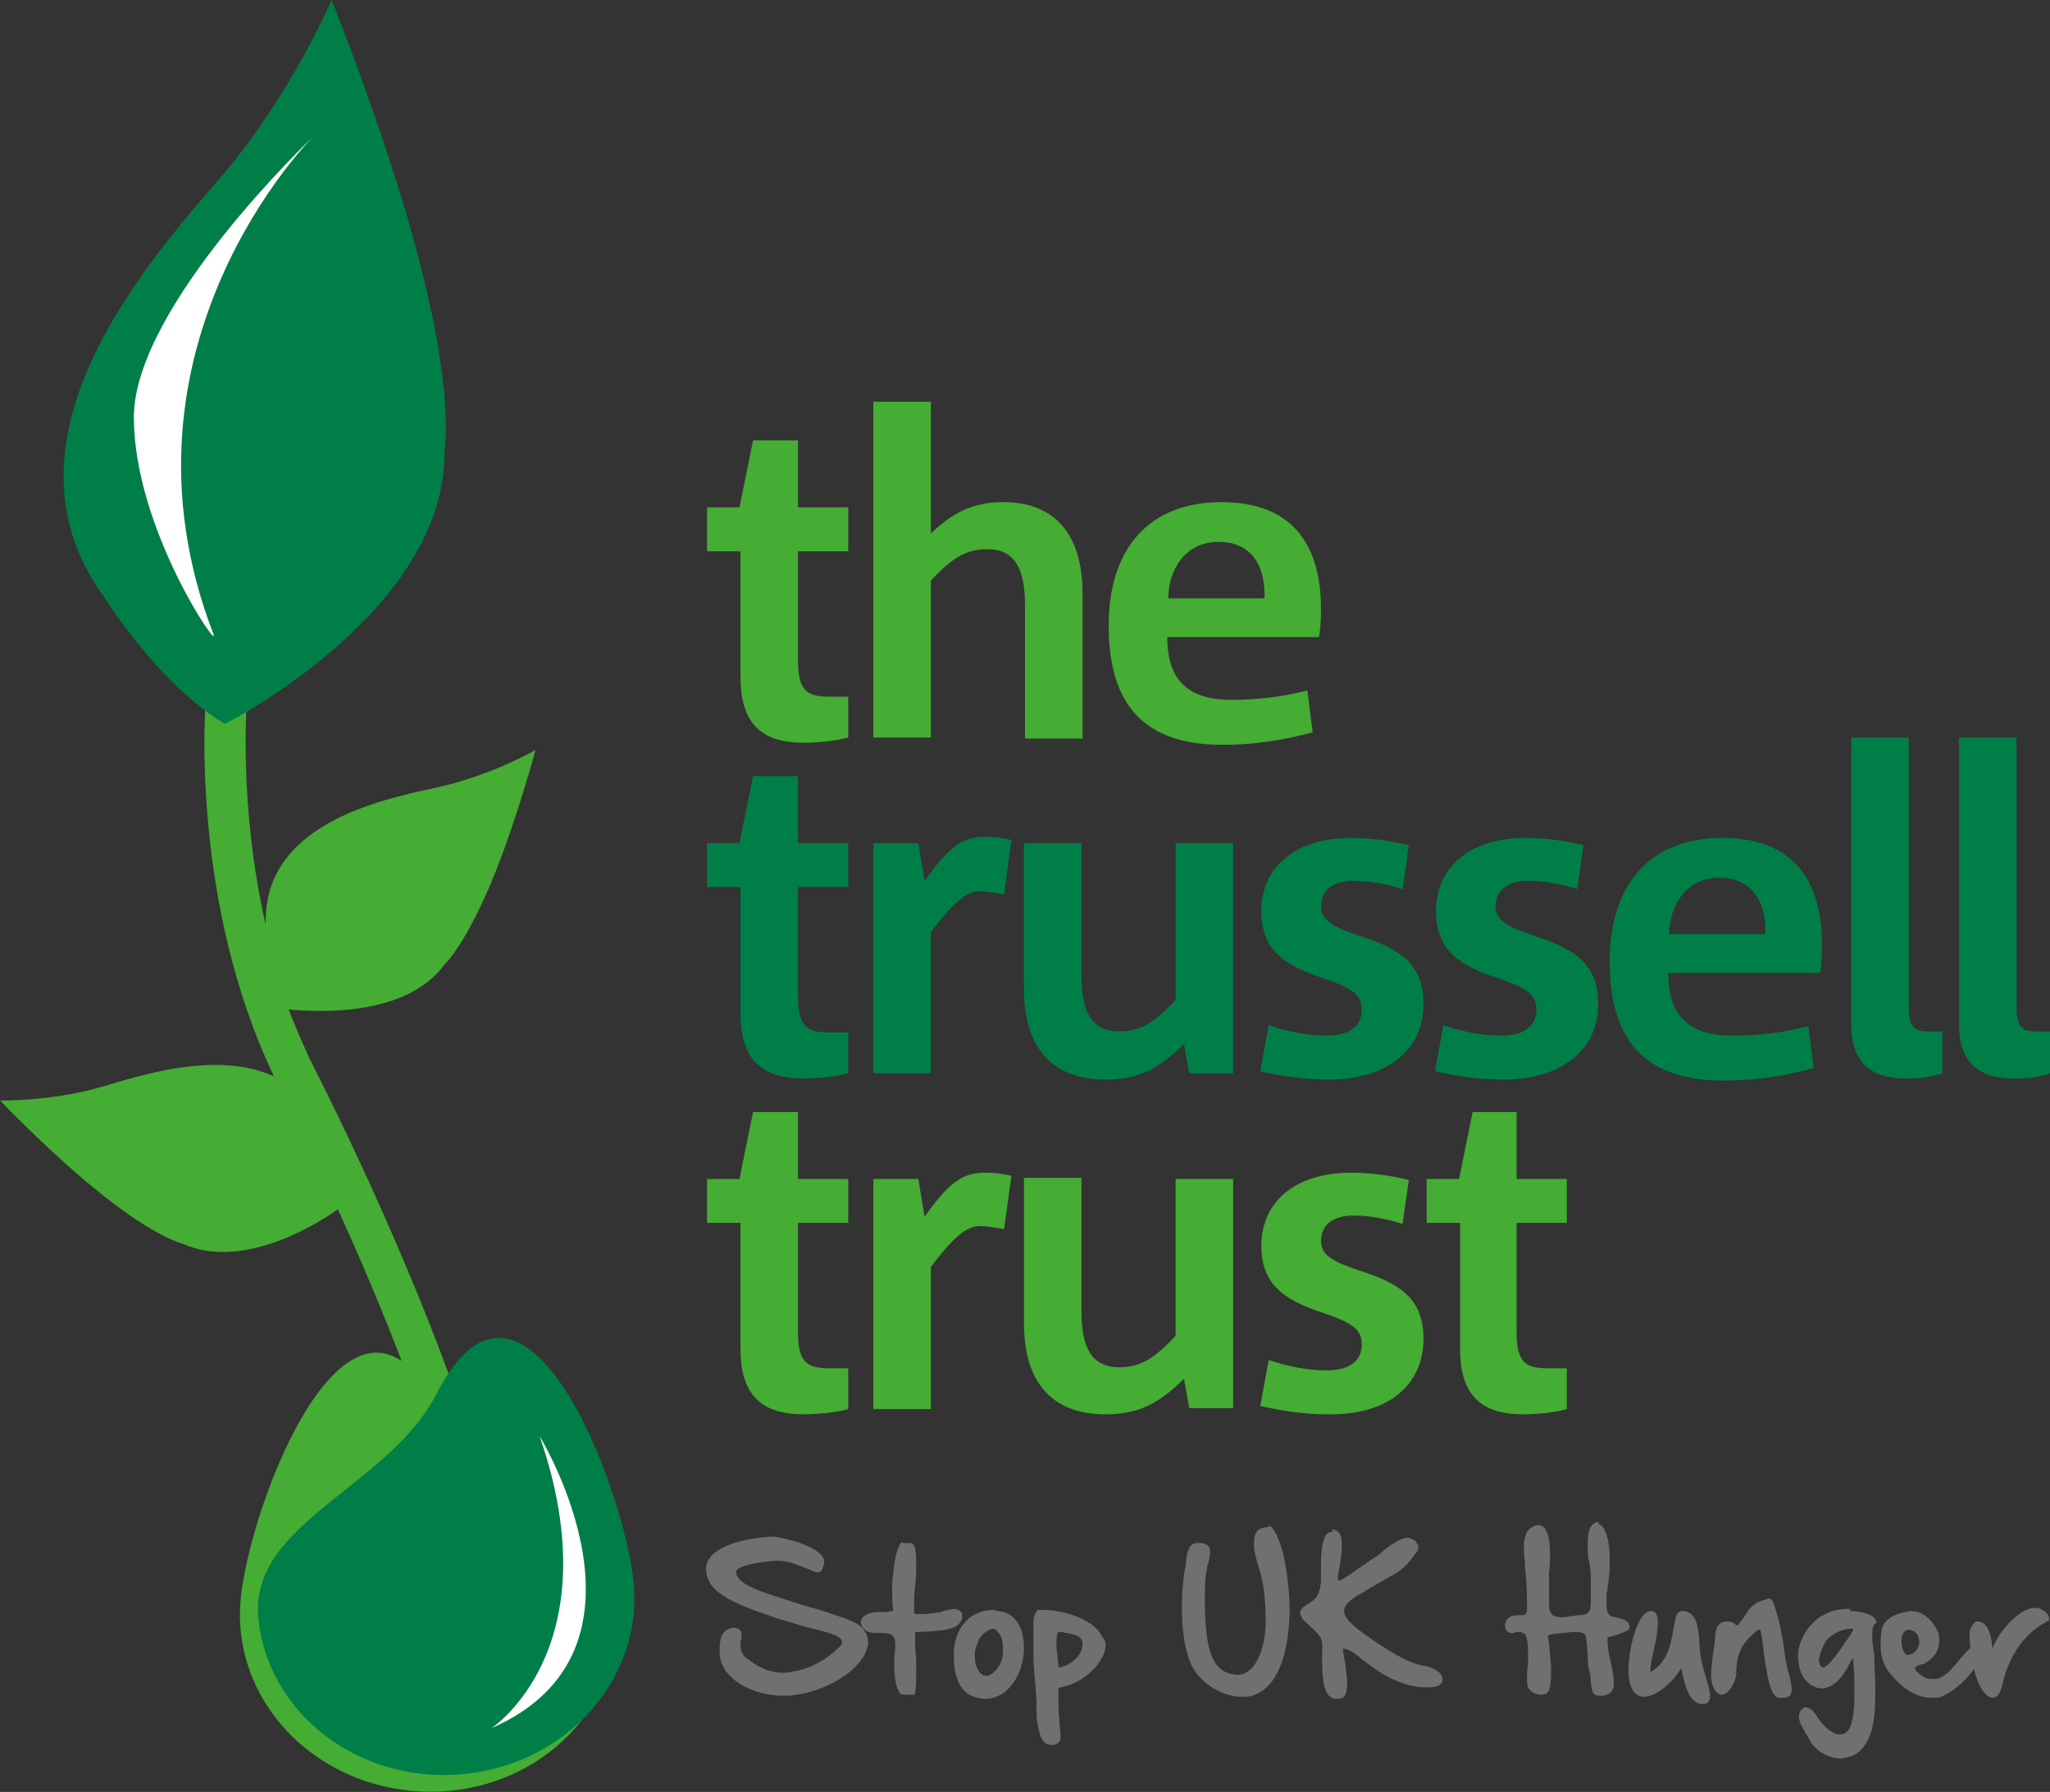
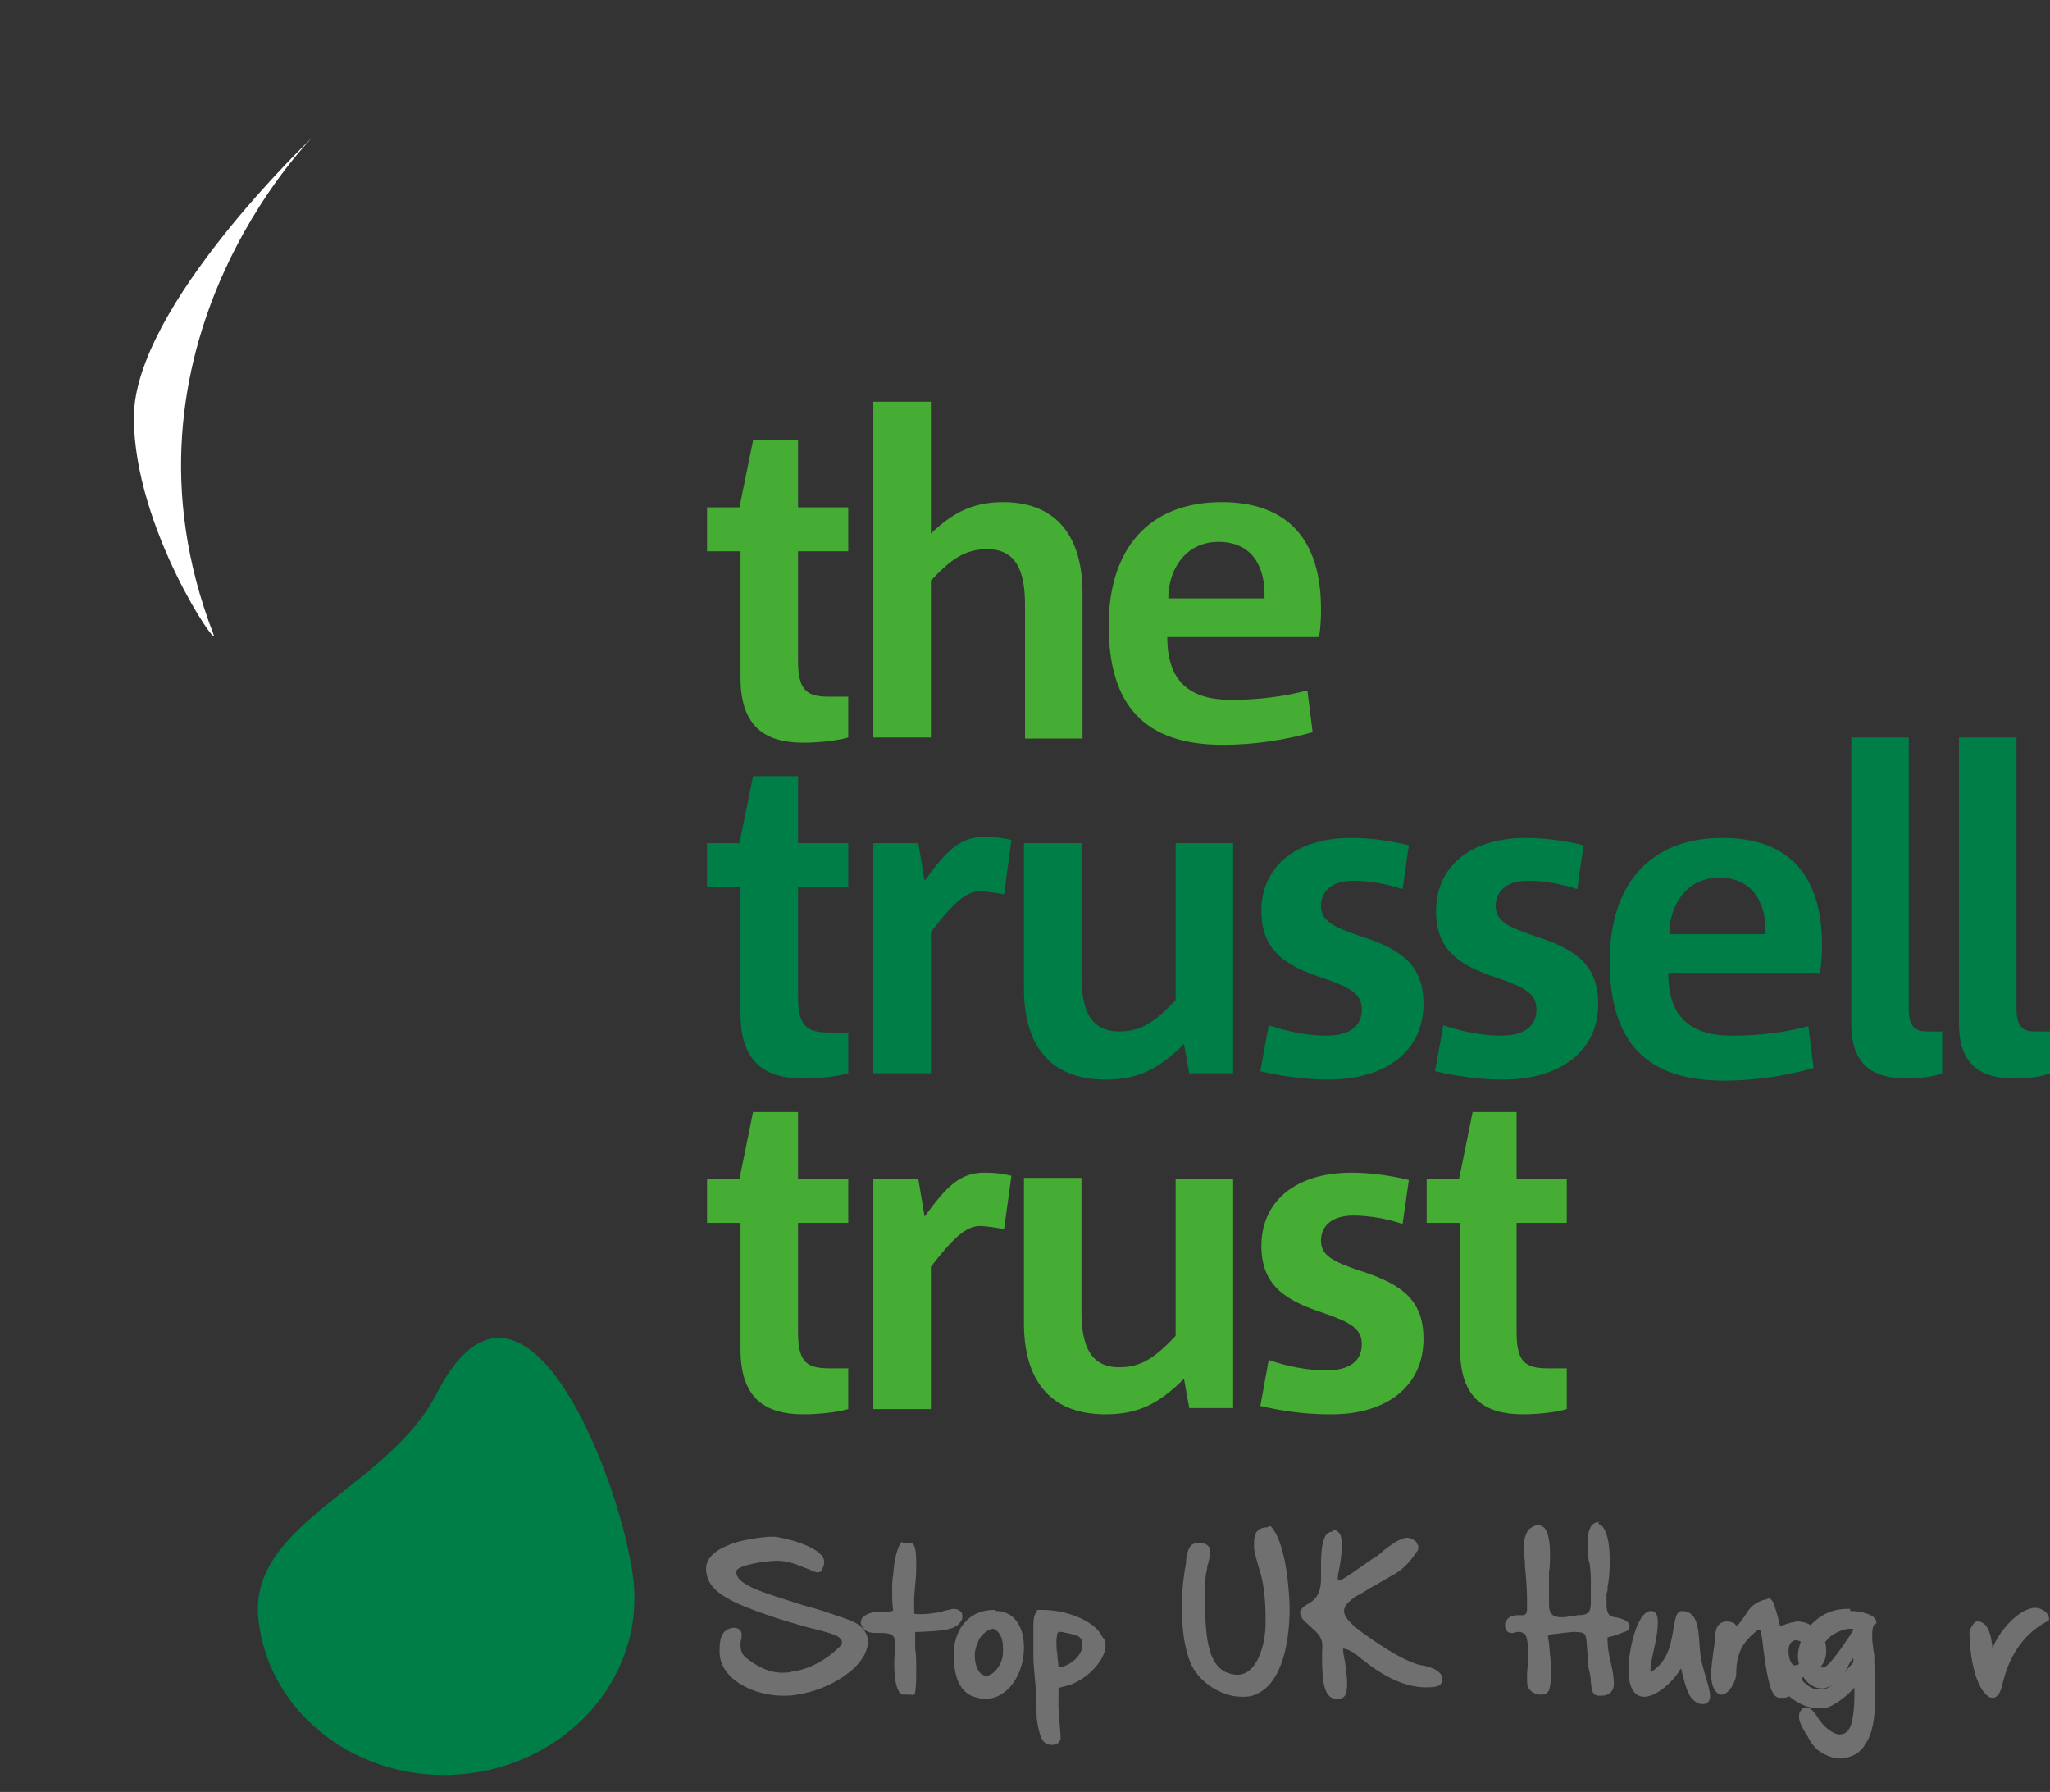
<svg xmlns="http://www.w3.org/2000/svg" viewBox="0 0 196 171.3">
  <rect x="0" y="0" width="196" height="171.3" fill="#333333" stroke="none" />
-   <path fill="#45AC34" d="M45.8 140c-4.4-14.7-12.6-31.7-15.8-38-.9-1.8-1.7-3.7-2.4-5.5 3.2.3 11.3.6 14.9-4.3 0 0 2.1-1.9 4.9-8.9 2.1-5.3 3.8-11.6 3.8-11.6s-4.2 2.4-9.1 3.5c-4.9 1.1-16.6 3.2-16.7 12.7v.5C22.8 77 23.6 67.2 23.6 67l-3.9-.3c-.1.8-1.5 19.5 6.5 36.2-5.4-2.5-12.8-.1-16.5 1-4.8 1.4-9.7 1.3-9.7 1.3s4.5 4.7 8.9 8.3c5.8 4.8 8.6 5.4 8.6 5.4 5.3 2.4 12-1.3 14.8-3.3 2.2 4.8 4.3 9.8 6.1 14.5-7.4-5-14.7 15-15.4 22.9-.8 9.2 6.5 17.3 16.4 18.2 9.9.9 18.6-5.8 19.5-14.9.7-7.2-7.3-10.8-13.1-16.3z" />
  <path fill="#007E47" d="M41.7 133.3c8.4-16.4 18 8.9 18.9 18.1.8 9.2-6.5 17.3-16.4 18.2-9.9.9-18.6-5.8-19.5-14.9-.9-9.1 12.4-12.5 17-21.4z" />
-   <path fill="#FFF" d="M51.6 137.3s12.5 20.4-4.6 27.9c0 0 11.6-7.6 4.6-27.9z" />
-   <path fill="#007E47" d="M31.7 0s-3.8 8.9-10.3 16.6C14.8 24.3-1.2 41.7 9.9 57c0 0 5.2 8.4 11.6 12.2 0 0 21.2-10.7 21-26.1 0 0 1.1-5.5-2.9-20-3-11-7.9-23.1-7.9-23.1z" />
  <path fill="#FFF" d="M29.9 13.1S12.8 29.3 12.8 39.9c0 10.6 8.3 22.6 7.6 20.7-10.6-27.5 9.5-47.5 9.5-47.5z" />
  <path fill="#45AC34" d="M81.1 134.7v-3.9h-1.8c-2.2 0-3-.6-3-3.5v-10.4h4.8v-4.2h-4.8v-6.4H72l-1.3 6.4h-3.1v4.2h3.2V129c0 4.7 2.4 6.2 6 6.2 1.5 0 3.3-.2 4.3-.5zm15.6-22.3c-.8-.2-1.5-.3-2.6-.3-2.3 0-3.6 1.3-5.7 4.2l-.6-3.6h-4.3v22H89v-13.6c2-2.6 3.3-3.9 4.7-3.9.6 0 1.8.2 2.3.3l.7-5.1zm21.2 22.3v-22h-5.5v15c-1.9 2-3.2 3-5.4 3-2.7 0-3.6-2-3.6-5.3v-12.8h-5.5v13.9c0 5.2 2.3 8.7 7.8 8.7 3.1 0 5.1-1 7.5-3.4l.5 2.8h4.2v.1zm18.2-6.7c0-3.6-1.9-5.2-6-6.5-2.7-.9-3.8-1.5-3.8-2.9 0-1.2.8-2.4 3.1-2.4 1.5 0 3.2.3 4.7.8l.6-4.2c-1.6-.4-3.6-.7-5.5-.7-5.4 0-8.6 2.8-8.6 7 0 3.7 2.2 5.2 5.9 6.4 2.6.9 3.7 1.5 3.7 3 0 1.7-1.3 2.5-3.4 2.5-1.8 0-3.8-.4-5.5-1l-.8 4.4c2.1.5 4.4.8 6.5.8 5.7.1 9.1-2.8 9.1-7.2zm13.7 6.7v-3.9H148c-2.2 0-3-.6-3-3.5v-10.4h4.8v-4.2H145v-6.4h-4.2l-1.3 6.4h-3.1v4.2h3.2V129c0 4.7 2.4 6.2 6 6.2 1.5 0 3.2-.2 4.2-.5z" />
  <path fill="#007E47" d="M81.1 102.6v-3.9h-1.8c-2.2 0-3-.6-3-3.5V84.8h4.8v-4.2h-4.8v-6.4H72l-1.3 6.4h-3.1v4.2h3.2v12.1c0 4.7 2.4 6.2 6 6.2 1.5 0 3.3-.2 4.3-.5zm15.6-22.3c-.8-.2-1.5-.3-2.6-.3-2.3 0-3.6 1.3-5.7 4.2l-.6-3.6h-4.3v22H89V89.1c2-2.6 3.3-3.9 4.7-3.9.6 0 1.8.2 2.3.3l.7-5.2zm21.2 22.3v-22h-5.5v15c-1.9 2-3.2 3-5.4 3-2.7 0-3.6-2-3.6-5.3V80.6h-5.5v13.9c0 5.2 2.3 8.7 7.8 8.7 3.1 0 5.1-1 7.5-3.4l.5 2.8h4.2zm18.2-6.6c0-3.6-1.9-5.2-6-6.5-2.7-.9-3.8-1.5-3.8-2.9 0-1.2.8-2.4 3.1-2.4 1.5 0 3.2.3 4.7.8l.6-4.2c-1.6-.4-3.6-.7-5.5-.7-5.4 0-8.6 2.8-8.6 7 0 3.7 2.2 5.2 5.9 6.4 2.6.9 3.7 1.5 3.7 3 0 1.7-1.3 2.5-3.4 2.5-1.8 0-3.8-.4-5.5-1l-.8 4.4c2.1.5 4.4.8 6.5.8 5.7 0 9.1-2.9 9.1-7.2zm16.7 0c0-3.6-1.9-5.2-6-6.5-2.7-.9-3.8-1.5-3.8-2.9 0-1.2.8-2.4 3.1-2.4 1.5 0 3.2.3 4.7.8l.6-4.2c-1.6-.4-3.6-.7-5.5-.7-5.4 0-8.6 2.8-8.6 7 0 3.7 2.2 5.2 5.9 6.4 2.6.9 3.7 1.5 3.7 3 0 1.7-1.3 2.5-3.4 2.5-1.8 0-3.8-.4-5.5-1l-.8 4.4c2.1.5 4.4.8 6.5.8 5.7 0 9.1-2.9 9.1-7.2zm21.4-5.7c0-6.3-2.9-10.2-9.5-10.2-7 0-10.8 4.5-10.8 11.8 0 7.7 3.5 11.4 10.9 11.4 3.2 0 6.1-.5 8.6-1.2l-.5-4c-2.3.6-4.7.9-7.3.9-4.5 0-6.1-2.3-6.1-6H174c.2-1 .2-2.2.2-2.7zm-5.4-1h-9.2c0-2.7 1.6-5.4 4.8-5.4 3 0 4.5 2.2 4.4 5.4zm16.9 13.3v-4h-1.5c-1.3 0-1.7-.7-1.7-2.2V70.5H177v27.4c0 4 2.2 5.2 5.3 5.2 1.4 0 2.6-.2 3.4-.5zm10.3 0v-4h-1.5c-1.3 0-1.7-.7-1.7-2.2V70.5h-5.5v27.4c0 4 2.2 5.2 5.3 5.2 1.5 0 2.7-.2 3.4-.5z" />
  <path fill="#45AC34" d="M81.1 70.5v-3.9h-1.8c-2.2 0-3-.6-3-3.5V52.7h4.8v-4.2h-4.8v-6.4H72l-1.3 6.4h-3.1v4.2h3.2v12.1c0 4.7 2.4 6.2 6 6.2 1.5 0 3.3-.2 4.3-.5zm22.4 0V56.7c0-5.2-2.3-8.7-7.6-8.7-3 0-4.9 1.1-6.9 3V38.4h-5.5v32.1H89v-15c1.9-2 3.2-3 5.4-3 2.7 0 3.6 2 3.6 5.3v12.8h5.5v-.1zm22.8-12.3c0-6.3-2.9-10.2-9.5-10.2-7 0-10.8 4.5-10.8 11.8 0 7.7 3.5 11.4 10.9 11.4 3.2 0 6.1-.5 8.6-1.2l-.5-4c-2.3.6-4.7.9-7.3.9-4.5 0-6.1-2.3-6.1-6h14.5c.2-1 .2-2.2.2-2.7zm-5.4-1h-9.2c0-2.7 1.6-5.4 4.8-5.4 3.1 0 4.5 2.2 4.4 5.4z" />
  <g fill="#717070">
    <path d="M78.8 149.3v.2c-.1.3-.2.6-.3.7-.1.1-.2.1-.3.1h-.1c-.1 0-.4-.1-.8-.3-.9-.3-1.7-.8-3-.8-1 0-3.8.4-3.9 1v.1c0 1.3 3.2 2.1 5.6 2.9 1.2.4 2.1.6 2.7.8 1.7.6 2.9.9 3.5 1.4.5.4.8 1 .8 1.6 0 .2 0 .3-.1.5-.4 1.9-3.4 4-6.7 4.5-.5.1-.9.1-1.4.1-2.6 0-6-1.5-6-4.2v-.1c0-1.2.2-1.8.9-2.1.1 0 .3-.1.4-.1.3 0 .7.1.8.5v.5c-.1.3-.1.5-.1.6v.1c0 .5.2 1 .7 1.3.9.7 2 1.3 3.3 1.3.3 0 .6 0 .9-.1 1.7-.2 3.4-1.2 4.6-2.4.2-.2.2-.3.2-.4 0-.1 0-.2-.1-.3-.3-.4-1-.6-3.4-1.2-1.1-.3-2-.6-2.7-.8-4.8-1.6-6.7-2.6-6.8-4.7 0-2 3.2-2.9 6.1-3.1h.5c1.9.3 4.7 1.2 4.7 2.4z" />
-     <path d="M87.1 147.5c.1 0 .1 0 .2.1.2.2.3.8.3 1.8 0 .6 0 1.3-.1 2.1-.1 1.1-.1 1.2-.1 1.8v.9c0 .1.2.1.6.1h.2c.5 0 1.1-.1 1.8-.2l.2-.1c.5-.1.8-.2 1-.2.3 0 .5.1.7.3.1.1.1.3.1.5 0 .1 0 .3-.1.3-.4.9-1.7 1-4 1.1h-.4v1.6c.1.6.1 1.3.1 2.2v.3c0 1.2-.1 1.9-.2 1.9h-.1c0 .1 0 0-.3 0-.6 0-.9 0-.9-.1-.4-.4-.6-1.4-.6-2.8 0-.4 0-.9.1-1.5v-.3c0-.9-.2-1.2-1.4-1.2h-.4c-.7 0-1.2-.1-1.5-.9v-.1c0-.2.1-.4.2-.5.3-.3.8-.5 1.5-.5h.7c.2 0 .5-.1.6-.1h.1c-.1-.7-.1-1.4-.1-2 0-.5 0-1 .1-1.5.1-1.5.4-2.6.8-3.1.3.2.5.1.9.1zm8.1 6.5c1.7 0 2.7 1.4 2.7 3.5 0 2.5-1.5 4.9-3.7 4.9-.2 0-.4 0-.7-.1-1.8-.3-2.3-2.2-2.3-3.9v-.7c.2-2.3 1.7-3.8 3.8-3.8h.2zm-1.7 3c-.2.4-.3.8-.3 1.2v.1c0 1.1.5 1.9 1.1 1.9.6 0 1.6-1 1.6-2.3v-.3c0-.6-.1-1.1-.4-1.5-.2-.2-.3-.4-.6-.4-.6.1-1.3.8-1.4 1.3zm12.2.3c0 1.5-2 3.5-3.9 3.9-.3.1-.5.1-.6.2v1.7c0 .3.1 1.7.2 2.8v.2c0 .4-.3.7-.8.7-.7 0-1.1-.3-1.4-2-.1-.5-.1-1.1-.1-1.3v-.8c-.1-2.2-.3-3.2-.3-4.5v-2.8c0-.7.1-1.1.3-1.3.1-.2-.1-.2.4-.2h.2c2.2 0 5 1 5.7 2.6.3.3.3.5.3.8zm-2.2-.2c0-.2-.1-.4-.2-.5-.2-.3-.9-.4-1.3-.5-.2 0-.4-.1-.5-.1-.2 0-.3 0-.4.1 0 .1-.1.4-.1.8 0 .3 0 .8.1 1.3 0 .5.1.8.1 1.1v.1c1-.1 2.2-1 2.3-2.1v-.2zm18-11.2c.8.9 1.3 2.6 1.6 5 .1 1 .2 1.9.2 2.8 0 2.7-.5 7.2-3.3 8.3-.4.2-.9.2-1.3.2-2 0-4.2-1.5-4.9-3.3-.6-1.5-.8-3.3-.8-5.2 0-1.3.1-2.8.4-4.3v-.3c.2-1.3.5-1.6 1.2-1.6.5 0 .8.1 1 .4.1.1.1.3.1.5 0 .3-.1.7-.2 1.1-.1.2-.1.4-.1.5-.2.8-.2 1.6-.2 2.6v1.2c.1 3 .4 5.2 1.9 6 .4.2.9.3 1.2.3 1.9 0 2.7-2.9 2.7-4.9v-.5c0-1.9-.2-3.5-.6-4.7l-.1-.3c-.2-.8-.4-1.4-.4-1.8v-.5c0-.9.4-1.4 1.3-1.4.1-.1.1-.1.3-.1zm5.9.3c.2 0 .4.1.6.3.2.2.3.6.3 1.2s-.1 1.5-.3 2.5c-.1.4-.1.7-.1.8l.2.1c.4-.2 1-.6 1.7-1.1.6-.4 1-.7 1.3-.9.3-.2.7-.4 1.2-.9.8-.6 1.4-1 1.8-1.1.2-.1.3-.1.4-.1.1 0 .3 0 .4.1.3.1.5.2.6.5.1.1.1.2.1.3 0 .2 0 .3-.2.5-.7 1.1-1.5 1.8-2.3 2.2-.5.3-1.2.7-2.1 1.2-.5.3-.9.6-1.2.7-.8.5-1.3 1-1.3 1.5s.5 1.1 1.4 1.8l.4.3c2.5 1.8 4.3 2.8 5.6 3.1h.1c1.1.2 1.7.6 1.9 1.1v.3c0 .1 0 .2-.1.3-.2.4-1 .4-1.5.4-1.8 0-3.8-.9-5.7-2.4l-.4-.3c-.8-.7-1.4-1-1.8-1 0 0 0 .4.2 1.3.1.8.2 1.5.2 2 0 1.2-.3 1.5-.9 1.5h-.2c-1.1-.1-1.3-1.6-1.3-4.1 0-1.3.3-1.6-1.1-2.8-.4-.4-.7-.6-.8-.8-.1-.2-.2-.4-.2-.5 0-.1 0-.2.1-.3.1-.2.3-.4.7-.6.7-.4 1.1-.9 1.2-2.1v-1.7c0-1.5.2-2.4.5-2.8.2-.2.4-.3.7-.3-.2-.2-.2-.2-.1-.2zm25.8-.3c.4.5.7 1.5.7 3.1 0 .8 0 1.7-.2 2.7 0 .3 0 .5-.1.6v1.3c.1.8.3.9.8 1 .2 0 .4.1.5.1.6.2.9.4.9.8 0 .2-.1.4-.5.5-.5.2-1 .4-1.5.5h-.1v.3c0 .6.1 1.3.3 2.1.2.8.3 1.5.3 2.1 0 .6-.4 1.1-1.2 1.1h-.3c-.6-.1-.6-.5-.7-1.3 0-.5-.1-.8-.1-.9-.1-.3-.2-.8-.2-1.5-.1-1.3-.1-2-.3-2.2-.1-.1-.4-.2-.9-.2-.4 0-1.1.1-2 .2-.3 0-.4.1-.5.1l-.1.1.1.7c.1 1.1.2 2 .2 2.7 0 .9-.1 1.5-.2 1.8-.2.3-.4.4-.8.4-.5 0-1-.3-1.2-.7-.1-.2-.1-.5-.1-1 0-.3 0-.7.1-1.2V158c0-.9-.1-1.5-.3-1.8-.2-.1-.3-.2-.6-.2-.1 0-.3 0-.5.1h-.2c-.3 0-.6-.2-.6-.7v-.1c0-.3.2-.6.6-.8.1 0 .3-.1.6-.1h.5c.2 0 .4-.1.4-.6v-1.1.3c0-1.1-.1-2.3-.2-3.3v-.4c-.1-.6-.1-1.1-.1-1.5v-.3c.1-.7.3-1.2.6-1.4.3-.2.5-.3.8-.3.2 0 .4.1.6.3.3.4.5 1.2.5 2.5 0 .5 0 1.1-.1 1.7v3.1c0 .9.4 1.2 1.2 1.2.2 0 .4 0 .8-.1.4 0 .6-.1.8-.1 1 0 1.2-.3 1.2-1.3v-1.5c0-.6 0-1.3-.1-2 0 0 0-.2-.1-.4-.1-.6-.1-1.2-.1-1.6 0-.9.1-1.4.4-1.8.2-.2.4-.3.8-.3-.4.1-.1.2.2.4zm9.3 11.5c.1 1.1.1 1.2.5 2.6.3 1 .5 1.7.5 2.1 0 .5-.2.8-.7.8-.3 0-.6-.1-.9-.4-.4-.3-.7-1.1-1-2.3-.1-.3-.1-.6-.2-.7-.8 1.4-2.4 2.7-3.5 2.7-.9 0-1.5-.8-1.5-2.6s.8-5.5 2.1-5.6c.5 0 .7.3.7 1.1 0 .6-.1 1.5-.4 2.7-.2.9-.3 1.5-.3 1.8v.2h.1c1.4-.9 1.8-2.2 2.1-4.1.2-1.2.3-1.7.9-1.7 1.3.1 1.5 1.4 1.6 3.4zm7-4.3c.4 1 .8 2.5 1.1 4.7.1.8.2 1.3.3 1.7 0 .1.1.4.2.7.1.5.2.9.2 1.3 0 .5-.2.8-.8.8h-.4c-.8-.1-1.1-1.7-1.5-4.6-.1-1-.2-1.6-.3-1.9h-.2c-1.6 1.2-2.1 2.4-2.1 4.2 0 .7-.7 2-1.4 2-.5 0-1-.7-1-1.9 0-.6.1-1.3.2-2.1s.2-1.3.2-1.6c0-1 .5-1.4 1.1-1.4.2 0 .8.1.8.3l.2.1c.2-.2.4-.5.7-.9.5-.8.7-1 1.2-1.3.4-.2.7-.3.9-.3.2-.2.4-.1.6.2zm7.4.9c.9 0 2.5.3 2.5 1.1v.1h-.1c-.2.1-.3.5-.3 1.1 0 .3 0 .7.1 1.2 0 .3.1.6.1.7v.3c0 1 .1 1.9.1 2.7 0 2.4-.1 3.9-.7 5.1-.5 1-1.1 1.5-2 1.7-.2 0-.4.1-.6.1-.8 0-1.5-.3-2.2-.8-.3-.3-.6-.6-.8-1-.1-.2-.2-.4-.3-.5-.4-.7-.7-1.2-.7-1.7 0-.3.1-.6.4-.8.1 0 .1-.1.2-.1.4 0 .8.3 1.2 1 .5.8 1.4 1.6 2.1 1.6.5 0 .9-.3 1.1-1 .2-.7.3-1.6.3-2.8v-1.4c0-.7-.1-1.3-.1-1.7v-.4c-.2.2-.4.5-.6 1-.6 1-1.2 1.6-1.9 1.8-.2.1-.3.1-.5.1-1.1 0-2-1-2.2-2.2 0-.3-.1-.5-.1-.8 0-2.1 1.8-4.6 4.7-4.6h.3zm-2.4 3c-.2.4-.4.8-.5 1.2 0 .2-.1.3-.1.5 0 .3.1.5.3.7h.1c.4 0 1.2-1 2.6-3.1.2-.3.3-.5.3-.5 0-.1-.1-.1-.3-.1-.7 0-1.9.5-2.4 1.3zm10.8-1c.1.3.1.6.1.9 0 .8-.4 1.5-1.2 2-.1.1-.3.2-.5.2-.5.2-.6.2-.6.4 0 .1.1.3.3.4.4.4.8.6 1.3.6h.4c.6-.1 1.2-.6 1.8-1.3.8-1 1.3-1.5 1.5-1.7.4-.3.7-.4.9-.4.2 0 .3.1.3.4-.2 1.8-2.3 4-4 4.7-.3.1-.6.1-.9.1-1.5 0-2.9-.9-4.2-2.6-.4-.6-.7-1.4-.7-2.4 0-.4 0-.9.1-1.4.1-.9.9-1.5 2.2-1.8.2 0 .4-.1.5-.1 1.1 0 2 .6 2.7 2zm-2.8-.2c-.4 0-.7.4-.7 1 0 .7.2 1.2.5 1.4.7 0 1.1-.5 1.2-1.1v-.2c0-.5-.3-1-.9-1.1h-.1z" />
+     <path d="M87.1 147.5c.1 0 .1 0 .2.1.2.2.3.8.3 1.8 0 .6 0 1.3-.1 2.1-.1 1.1-.1 1.2-.1 1.8v.9c0 .1.2.1.6.1h.2c.5 0 1.1-.1 1.8-.2l.2-.1c.5-.1.8-.2 1-.2.3 0 .5.1.7.3.1.1.1.3.1.5 0 .1 0 .3-.1.3-.4.9-1.7 1-4 1.1h-.4v1.6c.1.6.1 1.3.1 2.2v.3c0 1.2-.1 1.9-.2 1.9h-.1c0 .1 0 0-.3 0-.6 0-.9 0-.9-.1-.4-.4-.6-1.4-.6-2.8 0-.4 0-.9.1-1.5v-.3c0-.9-.2-1.2-1.4-1.2h-.4c-.7 0-1.2-.1-1.5-.9v-.1c0-.2.1-.4.2-.5.3-.3.8-.5 1.5-.5h.7c.2 0 .5-.1.6-.1h.1c-.1-.7-.1-1.4-.1-2 0-.5 0-1 .1-1.5.1-1.5.4-2.6.8-3.1.3.2.5.1.9.1zm8.1 6.5c1.7 0 2.7 1.4 2.7 3.5 0 2.5-1.5 4.9-3.7 4.9-.2 0-.4 0-.7-.1-1.8-.3-2.3-2.2-2.3-3.9v-.7c.2-2.3 1.7-3.8 3.8-3.8h.2zm-1.7 3c-.2.4-.3.8-.3 1.2v.1c0 1.1.5 1.9 1.1 1.9.6 0 1.6-1 1.6-2.3v-.3c0-.6-.1-1.1-.4-1.5-.2-.2-.3-.4-.6-.4-.6.1-1.3.8-1.4 1.3zm12.2.3c0 1.5-2 3.5-3.9 3.9-.3.1-.5.1-.6.2v1.7c0 .3.1 1.7.2 2.8v.2c0 .4-.3.7-.8.7-.7 0-1.1-.3-1.4-2-.1-.5-.1-1.1-.1-1.3v-.8c-.1-2.2-.3-3.2-.3-4.5v-2.8c0-.7.1-1.1.3-1.3.1-.2-.1-.2.4-.2h.2c2.2 0 5 1 5.7 2.6.3.3.3.5.3.8zm-2.2-.2c0-.2-.1-.4-.2-.5-.2-.3-.9-.4-1.3-.5-.2 0-.4-.1-.5-.1-.2 0-.3 0-.4.1 0 .1-.1.4-.1.8 0 .3 0 .8.1 1.3 0 .5.1.8.1 1.1v.1c1-.1 2.2-1 2.3-2.1v-.2zm18-11.2c.8.9 1.3 2.6 1.6 5 .1 1 .2 1.9.2 2.8 0 2.7-.5 7.2-3.3 8.3-.4.2-.9.2-1.3.2-2 0-4.2-1.5-4.9-3.3-.6-1.5-.8-3.3-.8-5.2 0-1.3.1-2.8.4-4.3v-.3c.2-1.3.5-1.6 1.2-1.6.5 0 .8.1 1 .4.1.1.1.3.1.5 0 .3-.1.7-.2 1.1-.1.2-.1.4-.1.5-.2.8-.2 1.6-.2 2.6v1.2c.1 3 .4 5.2 1.9 6 .4.2.9.3 1.2.3 1.9 0 2.7-2.9 2.7-4.9v-.5c0-1.9-.2-3.5-.6-4.7l-.1-.3c-.2-.8-.4-1.4-.4-1.8v-.5c0-.9.4-1.4 1.3-1.4.1-.1.1-.1.3-.1zm5.9.3c.2 0 .4.1.6.3.2.2.3.6.3 1.2s-.1 1.5-.3 2.5c-.1.4-.1.7-.1.8l.2.1c.4-.2 1-.6 1.7-1.1.6-.4 1-.7 1.3-.9.3-.2.7-.4 1.2-.9.8-.6 1.4-1 1.8-1.1.2-.1.3-.1.4-.1.1 0 .3 0 .4.1.3.1.5.2.6.5.1.1.1.2.1.3 0 .2 0 .3-.2.5-.7 1.1-1.5 1.8-2.3 2.2-.5.3-1.2.7-2.1 1.2-.5.3-.9.6-1.2.7-.8.5-1.3 1-1.3 1.5s.5 1.1 1.4 1.8l.4.3c2.5 1.8 4.3 2.8 5.6 3.1h.1c1.1.2 1.7.6 1.9 1.1v.3c0 .1 0 .2-.1.3-.2.4-1 .4-1.5.4-1.8 0-3.8-.9-5.7-2.4l-.4-.3c-.8-.7-1.4-1-1.8-1 0 0 0 .4.2 1.3.1.8.2 1.5.2 2 0 1.2-.3 1.5-.9 1.5h-.2c-1.1-.1-1.3-1.6-1.3-4.1 0-1.3.3-1.6-1.1-2.8-.4-.4-.7-.6-.8-.8-.1-.2-.2-.4-.2-.5 0-.1 0-.2.1-.3.1-.2.3-.4.7-.6.7-.4 1.1-.9 1.2-2.1v-1.7c0-1.5.2-2.4.5-2.8.2-.2.4-.3.7-.3-.2-.2-.2-.2-.1-.2zm25.8-.3c.4.5.7 1.5.7 3.1 0 .8 0 1.7-.2 2.7 0 .3 0 .5-.1.6v1.3c.1.8.3.9.8 1 .2 0 .4.1.5.1.6.2.9.4.9.8 0 .2-.1.4-.5.5-.5.2-1 .4-1.5.5h-.1v.3c0 .6.1 1.3.3 2.1.2.8.3 1.5.3 2.1 0 .6-.4 1.1-1.2 1.1h-.3c-.6-.1-.6-.5-.7-1.3 0-.5-.1-.8-.1-.9-.1-.3-.2-.8-.2-1.5-.1-1.3-.1-2-.3-2.2-.1-.1-.4-.2-.9-.2-.4 0-1.1.1-2 .2-.3 0-.4.1-.5.1l-.1.1.1.7c.1 1.1.2 2 .2 2.7 0 .9-.1 1.5-.2 1.8-.2.3-.4.4-.8.4-.5 0-1-.3-1.2-.7-.1-.2-.1-.5-.1-1 0-.3 0-.7.1-1.2V158c0-.9-.1-1.5-.3-1.8-.2-.1-.3-.2-.6-.2-.1 0-.3 0-.5.1h-.2c-.3 0-.6-.2-.6-.7v-.1c0-.3.2-.6.6-.8.1 0 .3-.1.6-.1h.5c.2 0 .4-.1.4-.6v-1.1.3c0-1.1-.1-2.3-.2-3.3v-.4c-.1-.6-.1-1.1-.1-1.5v-.3c.1-.7.3-1.2.6-1.4.3-.2.5-.3.8-.3.2 0 .4.1.6.3.3.4.5 1.2.5 2.5 0 .5 0 1.1-.1 1.7v3.1c0 .9.4 1.2 1.2 1.2.2 0 .4 0 .8-.1.4 0 .6-.1.8-.1 1 0 1.2-.3 1.2-1.3v-1.5c0-.6 0-1.3-.1-2 0 0 0-.2-.1-.4-.1-.6-.1-1.2-.1-1.6 0-.9.1-1.4.4-1.8.2-.2.4-.3.8-.3-.4.1-.1.2.2.4zm9.3 11.5c.1 1.1.1 1.2.5 2.6.3 1 .5 1.7.5 2.1 0 .5-.2.8-.7.8-.3 0-.6-.1-.9-.4-.4-.3-.7-1.1-1-2.3-.1-.3-.1-.6-.2-.7-.8 1.4-2.4 2.7-3.5 2.7-.9 0-1.5-.8-1.5-2.6s.8-5.5 2.1-5.6c.5 0 .7.3.7 1.1 0 .6-.1 1.5-.4 2.7-.2.9-.3 1.5-.3 1.8v.2h.1c1.4-.9 1.8-2.2 2.1-4.1.2-1.2.3-1.7.9-1.7 1.3.1 1.5 1.4 1.6 3.4zm7-4.3c.4 1 .8 2.5 1.1 4.7.1.8.2 1.3.3 1.7 0 .1.1.4.2.7.1.5.2.9.2 1.3 0 .5-.2.8-.8.8h-.4c-.8-.1-1.1-1.7-1.5-4.6-.1-1-.2-1.6-.3-1.9h-.2c-1.6 1.2-2.1 2.4-2.1 4.2 0 .7-.7 2-1.4 2-.5 0-1-.7-1-1.9 0-.6.1-1.3.2-2.1s.2-1.3.2-1.6c0-1 .5-1.4 1.1-1.4.2 0 .8.1.8.3l.2.1c.2-.2.4-.5.7-.9.5-.8.7-1 1.2-1.3.4-.2.7-.3.9-.3.2-.2.4-.1.6.2zm7.4.9c.9 0 2.5.3 2.5 1.1v.1h-.1c-.2.1-.3.5-.3 1.1 0 .3 0 .7.1 1.2 0 .3.1.6.1.7v.3c0 1 .1 1.9.1 2.7 0 2.4-.1 3.9-.7 5.1-.5 1-1.1 1.5-2 1.7-.2 0-.4.1-.6.1-.8 0-1.5-.3-2.2-.8-.3-.3-.6-.6-.8-1-.1-.2-.2-.4-.3-.5-.4-.7-.7-1.2-.7-1.7 0-.3.1-.6.4-.8.1 0 .1-.1.2-.1.4 0 .8.3 1.2 1 .5.8 1.4 1.6 2.1 1.6.5 0 .9-.3 1.1-1 .2-.7.3-1.6.3-2.8v-1.4c0-.7-.1-1.3-.1-1.7v-.4c-.2.2-.4.5-.6 1-.6 1-1.2 1.6-1.9 1.8-.2.1-.3.1-.5.1-1.1 0-2-1-2.2-2.2 0-.3-.1-.5-.1-.8 0-2.1 1.8-4.6 4.7-4.6h.3zm-2.4 3c-.2.4-.4.8-.5 1.2 0 .2-.1.3-.1.5 0 .3.1.5.3.7h.1c.4 0 1.2-1 2.6-3.1.2-.3.3-.5.3-.5 0-.1-.1-.1-.3-.1-.7 0-1.9.5-2.4 1.3zc.1.3.1.6.1.9 0 .8-.4 1.5-1.2 2-.1.1-.3.2-.5.2-.5.2-.6.2-.6.4 0 .1.1.3.3.4.4.4.8.6 1.3.6h.4c.6-.1 1.2-.6 1.8-1.3.8-1 1.3-1.5 1.5-1.7.4-.3.7-.4.9-.4.2 0 .3.1.3.4-.2 1.8-2.3 4-4 4.7-.3.1-.6.1-.9.1-1.5 0-2.9-.9-4.2-2.6-.4-.6-.7-1.4-.7-2.4 0-.4 0-.9.1-1.4.1-.9.9-1.5 2.2-1.8.2 0 .4-.1.5-.1 1.1 0 2 .6 2.7 2zm-2.8-.2c-.4 0-.7.4-.7 1 0 .7.2 1.2.5 1.4.7 0 1.1-.5 1.2-1.1v-.2c0-.5-.3-1-.9-1.1h-.1z" />
    <path d="M194.6 153.7c.6 0 1.3.5 1.3 1v.2c-2.2 1.1-3.7 3.1-4.4 5.9-.2 1-.5 1.5-1 1.5-.2 0-.4-.1-.6-.3-1.1-1-1.6-3.9-1.6-6 .1-.4.3-.7.5-.9.1-.1.2-.1.3-.1.1 0 .2 0 .4.1.6.3.9 1.2 1 2.5.5-1.5 2.5-3.9 4.1-3.9z" />
  </g>
</svg>